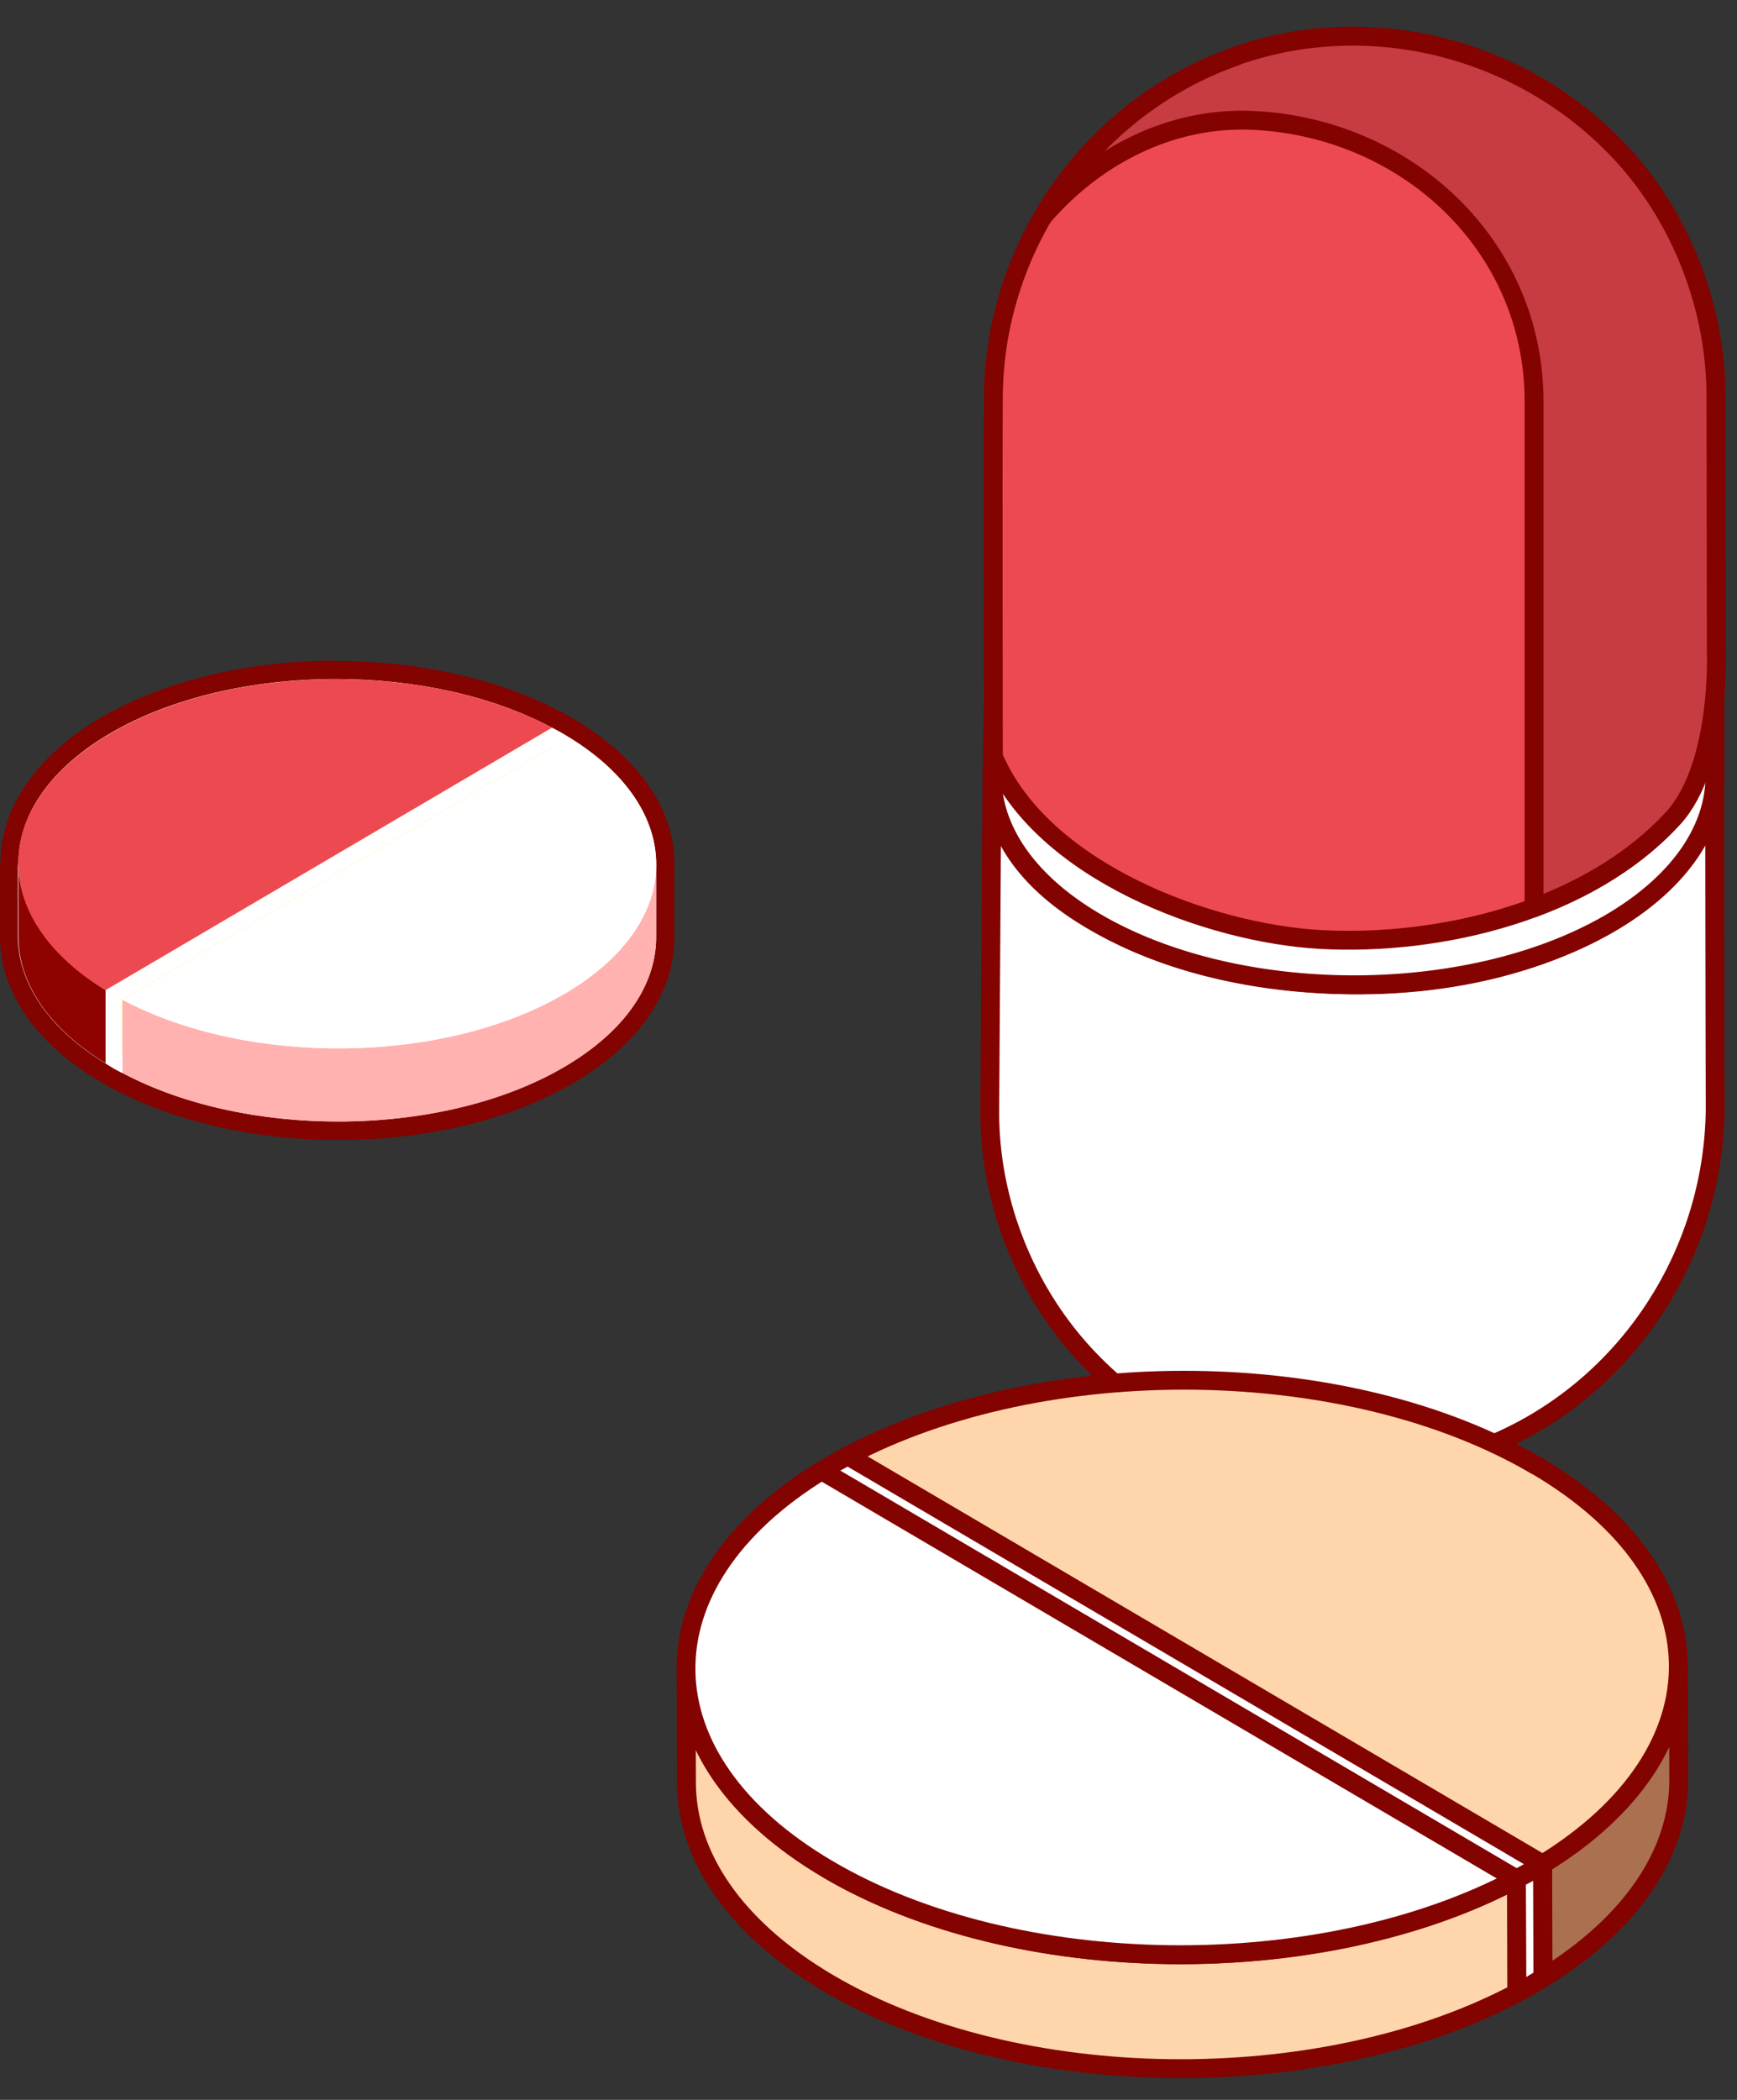
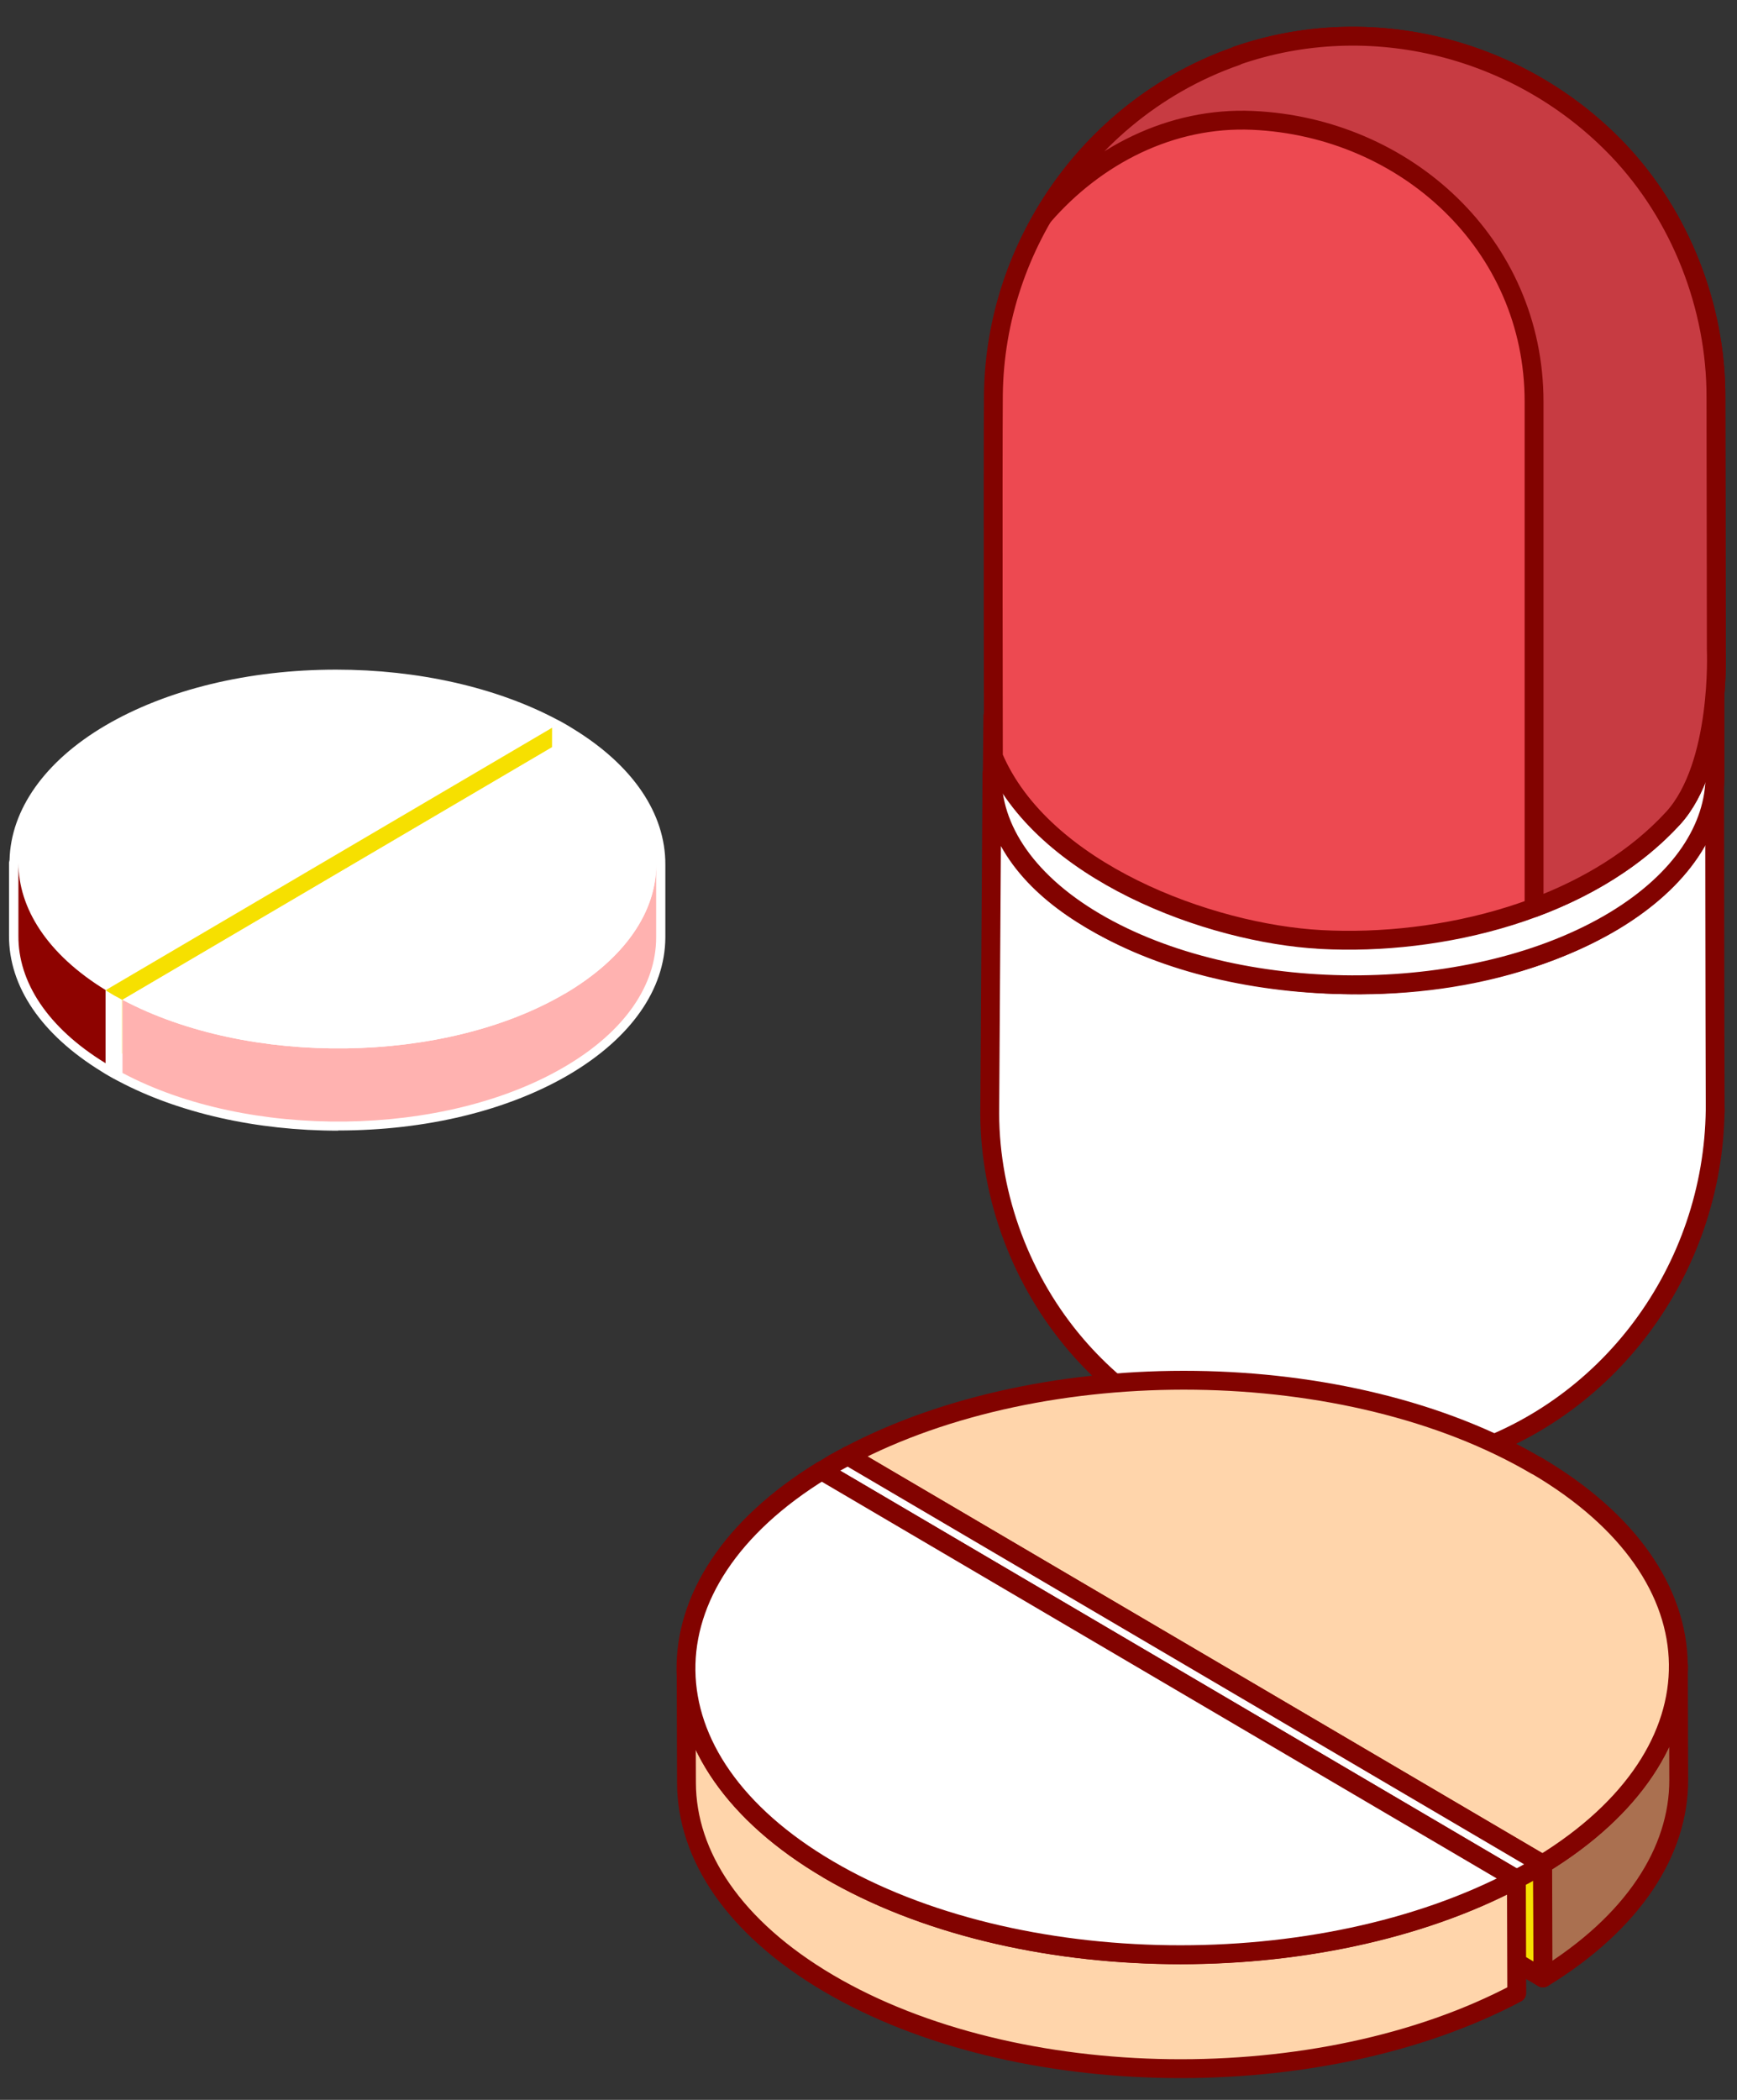
<svg xmlns="http://www.w3.org/2000/svg" width="48" height="58" viewBox="0 0 48 58" fill="none">
  <rect x="0" y="0" width="48" height="58" fill="#333333" stroke="none" />
  <path d="M9.345 31.23C7.089 31.23 4.929 30.743 3.257 29.854C3.176 29.814 3.095 29.768 3.014 29.722C2.927 29.671 2.866 29.636 2.805 29.595C1.143 28.575 0.244 27.25 0.249 25.843V23.822C0.249 23.822 0.259 23.771 0.264 23.751C0.3 22.355 1.245 21.02 2.902 20.045C4.604 19.044 6.871 18.496 9.289 18.496C11.546 18.496 13.706 18.983 15.377 19.867C15.469 19.913 15.545 19.953 15.621 19.999C15.703 20.045 15.774 20.09 15.84 20.131C17.491 21.141 18.391 22.472 18.386 23.878V25.899C18.376 27.331 17.436 28.671 15.733 29.677C14.031 30.677 11.764 31.225 9.345 31.225V31.23Z" fill="white" />
-   <path d="M9.29 18.755C11.429 18.755 13.568 19.202 15.255 20.1C15.337 20.141 15.413 20.187 15.494 20.227C15.581 20.278 15.652 20.319 15.723 20.364C17.339 21.355 18.142 22.629 18.132 23.898C18.132 23.898 18.132 23.888 18.132 23.883V25.904C18.122 27.189 17.283 28.473 15.601 29.463C13.883 30.474 11.617 30.976 9.34 30.976C7.201 30.976 5.061 30.529 3.374 29.631C3.293 29.59 3.217 29.544 3.136 29.504C3.044 29.448 2.978 29.407 2.907 29.367C1.296 28.382 0.493 27.112 0.493 25.848V23.827C0.498 23.904 0.513 23.98 0.518 24.056C0.417 22.695 1.245 21.314 3.024 20.268C4.741 19.258 7.008 18.755 9.284 18.755M18.091 24.376C18.101 24.305 18.106 24.233 18.111 24.168C18.106 24.239 18.101 24.31 18.091 24.376ZM0.976 25.467C0.93 25.391 0.879 25.31 0.839 25.234C0.879 25.315 0.93 25.391 0.976 25.467ZM17.497 25.782C17.547 25.711 17.583 25.64 17.624 25.569C17.583 25.64 17.542 25.711 17.497 25.782ZM17.308 26.016C17.253 26.087 17.202 26.158 17.136 26.229C17.197 26.158 17.248 26.087 17.308 26.016ZM16.709 26.655C16.785 26.589 16.851 26.518 16.917 26.447C16.846 26.518 16.785 26.589 16.709 26.655ZM2.114 26.767C2.028 26.696 1.936 26.63 1.86 26.559C1.936 26.63 2.028 26.701 2.114 26.767ZM2.917 27.351C2.714 27.229 2.526 27.097 2.348 26.965C2.526 27.097 2.714 27.224 2.917 27.351ZM9.29 18.247C6.825 18.247 4.513 18.811 2.775 19.831C1.006 20.867 0.015 22.314 0.01 23.827H8.11205e-05V25.848C-0.01 27.346 0.935 28.752 2.648 29.803L2.683 29.824C2.744 29.859 2.805 29.9 2.887 29.946C2.963 29.991 3.039 30.032 3.115 30.073C4.843 30.986 7.048 31.489 9.345 31.489C11.81 31.489 14.122 30.926 15.86 29.905C17.644 28.859 18.63 27.437 18.635 25.909V23.924C18.635 23.924 18.64 23.898 18.64 23.888C18.64 23.868 18.64 23.853 18.64 23.837C18.62 22.36 17.685 20.979 15.987 19.938L15.931 19.907C15.876 19.872 15.815 19.836 15.748 19.796C15.662 19.745 15.581 19.704 15.494 19.659C13.792 18.755 11.586 18.257 9.29 18.257V18.247Z" fill="#820300" />
  <path d="M2.912 29.367L15.251 22.116L15.256 20.101L2.917 27.351L2.912 29.367Z" fill="#F6E000" />
  <path d="M0.509 23.827V25.848C0.499 27.113 1.307 28.382 2.918 29.367V27.346C1.312 26.361 0.509 25.092 0.509 23.827Z" fill="#8E0300" />
-   <path d="M3.029 20.273C-0.305 22.233 -0.33 25.361 2.917 27.351L15.256 20.101C11.77 18.252 6.363 18.313 3.029 20.273Z" fill="#ED4951" />
  <path d="M3.375 29.631L15.713 22.38L15.724 20.365L3.385 27.615L3.375 29.631Z" fill="white" />
-   <path d="M15.255 20.101L2.917 27.351C2.983 27.392 3.049 27.432 3.141 27.488C3.217 27.534 3.298 27.575 3.379 27.615L15.718 20.365C15.647 20.324 15.576 20.278 15.489 20.227C15.413 20.182 15.332 20.141 15.25 20.101H15.255Z" fill="white" />
  <path d="M2.917 27.351V29.372C2.978 29.413 3.044 29.453 3.136 29.509C3.212 29.555 3.293 29.595 3.374 29.636V27.615C3.303 27.575 3.222 27.529 3.141 27.488C3.049 27.432 2.983 27.392 2.917 27.351Z" fill="white" />
  <path d="M15.611 27.443C12.278 29.402 6.871 29.463 3.385 27.615V29.636C6.866 31.484 12.273 31.423 15.606 29.463C17.288 28.478 18.127 27.194 18.132 25.904V23.883C18.132 25.168 17.294 26.453 15.617 27.443H15.611Z" fill="#FFB2B0" />
  <path d="M15.723 20.365L3.385 27.615C6.871 29.463 12.278 29.402 15.611 27.443C18.945 25.483 18.971 22.355 15.723 20.365Z" fill="white" />
  <path d="M34.469 26.93C37.706 27.509 41.375 27.214 44.292 25.604C45.837 24.751 47.387 23.32 47.382 21.426C47.382 21.426 47.387 27.859 47.397 30.646C47.346 35.059 44.455 39.024 40.181 40.268C36.431 41.36 32.304 40.126 29.753 37.166C28.234 35.404 27.355 33.078 27.35 30.753C27.35 30.697 27.411 21.365 27.411 21.365C27.385 24.787 31.7 26.432 34.464 26.93H34.469Z" fill="white" stroke="#820300" stroke-width="0.521" stroke-linecap="round" stroke-linejoin="round" />
  <path d="M47.398 30.646C47.398 30.646 47.398 30.692 47.398 30.718C47.398 30.692 47.398 30.672 47.398 30.646Z" fill="#FF4A39" stroke="#820300" stroke-width="0.521" stroke-linecap="round" stroke-linejoin="round" />
  <path d="M30.683 23.137C34.667 25.355 40.785 25.528 44.607 23.228C46.467 22.111 47.392 19.72 47.392 18.278C47.392 19.009 47.392 21.421 47.392 21.421C47.392 22.863 46.467 24.31 44.607 25.432C40.78 27.732 34.443 27.798 30.454 25.574C28.396 24.426 27.375 22.883 27.42 21.365L27.436 19.78C27.471 20.024 28.62 21.989 30.678 23.137H30.683Z" fill="white" stroke="#820300" stroke-width="0.521" stroke-linecap="round" stroke-linejoin="round" />
  <path d="M34.164 1.542C37.864 0.253 42.021 1.319 44.714 4.142C46.437 5.95 47.423 8.473 47.417 10.966L47.428 17.948C47.428 17.948 47.57 21.136 46.233 22.599C43.891 25.158 39.8 26.128 36.502 25.95C33.412 25.782 28.793 24.071 27.451 20.898C27.451 20.898 27.436 12.804 27.451 10.91C27.497 6.721 30.206 2.929 34.164 1.548V1.542Z" fill="#ED4951" stroke="#820300" stroke-width="0.521" stroke-linecap="round" stroke-linejoin="round" />
  <path d="M34.165 1.542C37.864 0.253 42.021 1.319 44.714 4.142C46.437 5.95 47.423 8.473 47.418 10.966L47.428 17.948C47.428 17.948 47.57 21.136 46.234 22.599C45.212 23.711 43.861 24.523 42.392 25.071V11.093C42.392 6.737 38.83 3.513 34.617 3.325C32.355 3.223 30.277 4.305 28.839 5.96C30.018 3.944 31.883 2.345 34.17 1.548L34.165 1.542Z" fill="#C73B42" stroke="#820300" stroke-width="0.521" stroke-linecap="round" stroke-linejoin="round" />
  <path d="M42.636 54.632L23.442 43.355L23.432 40.212L42.625 51.489L42.636 54.632Z" fill="#F6E000" stroke="#820300" stroke-width="0.521" stroke-linecap="round" stroke-linejoin="round" />
  <path d="M46.38 46.016L46.39 49.159C46.395 51.129 45.14 53.099 42.64 54.632L42.63 51.489C45.135 49.956 46.39 47.981 46.385 46.016H46.38Z" fill="#AA7050" stroke="#820300" stroke-width="0.521" stroke-linecap="round" stroke-linejoin="round" />
  <path d="M42.453 40.476C47.641 43.523 47.676 48.392 42.625 51.489L23.431 40.212C28.854 37.339 37.264 37.43 42.453 40.481V40.476Z" fill="#FFD5AB" stroke="#820300" stroke-width="0.521" stroke-linecap="round" stroke-linejoin="round" />
-   <path d="M41.914 55.044L22.72 43.761L22.71 40.624L41.909 51.901L41.914 55.044Z" fill="white" stroke="#820300" stroke-width="0.521" stroke-linecap="round" stroke-linejoin="round" />
  <path d="M23.432 40.212L42.625 51.489C42.524 51.55 42.417 51.616 42.275 51.703C42.153 51.774 42.031 51.835 41.904 51.901L22.71 40.624C22.817 40.558 22.928 40.492 23.061 40.41C23.183 40.339 23.305 40.278 23.432 40.212Z" fill="white" stroke="#820300" stroke-width="0.521" stroke-linecap="round" stroke-linejoin="round" />
-   <path d="M42.625 51.489L42.635 54.632C42.533 54.693 42.427 54.759 42.285 54.845C42.163 54.916 42.041 54.977 41.913 55.044L41.903 51.901C42.025 51.834 42.152 51.769 42.274 51.703C42.422 51.616 42.523 51.555 42.625 51.489Z" fill="white" stroke="#820300" stroke-width="0.521" stroke-linecap="round" stroke-linejoin="round" />
  <path d="M22.883 51.637C28.072 54.683 36.482 54.779 41.904 51.906L41.914 55.049C36.492 57.922 28.082 57.831 22.893 54.779C20.281 53.241 18.975 51.246 18.97 49.245L18.96 46.102C18.965 48.103 20.271 50.103 22.888 51.637H22.883Z" fill="#FFD5AB" stroke="#820300" stroke-width="0.521" stroke-linecap="round" stroke-linejoin="round" />
  <path d="M22.71 40.624L41.904 51.901C36.481 54.774 28.071 54.683 22.883 51.632C17.694 48.585 17.659 43.716 22.71 40.618V40.624Z" fill="white" stroke="#820300" stroke-width="0.521" stroke-linecap="round" stroke-linejoin="round" />
</svg>